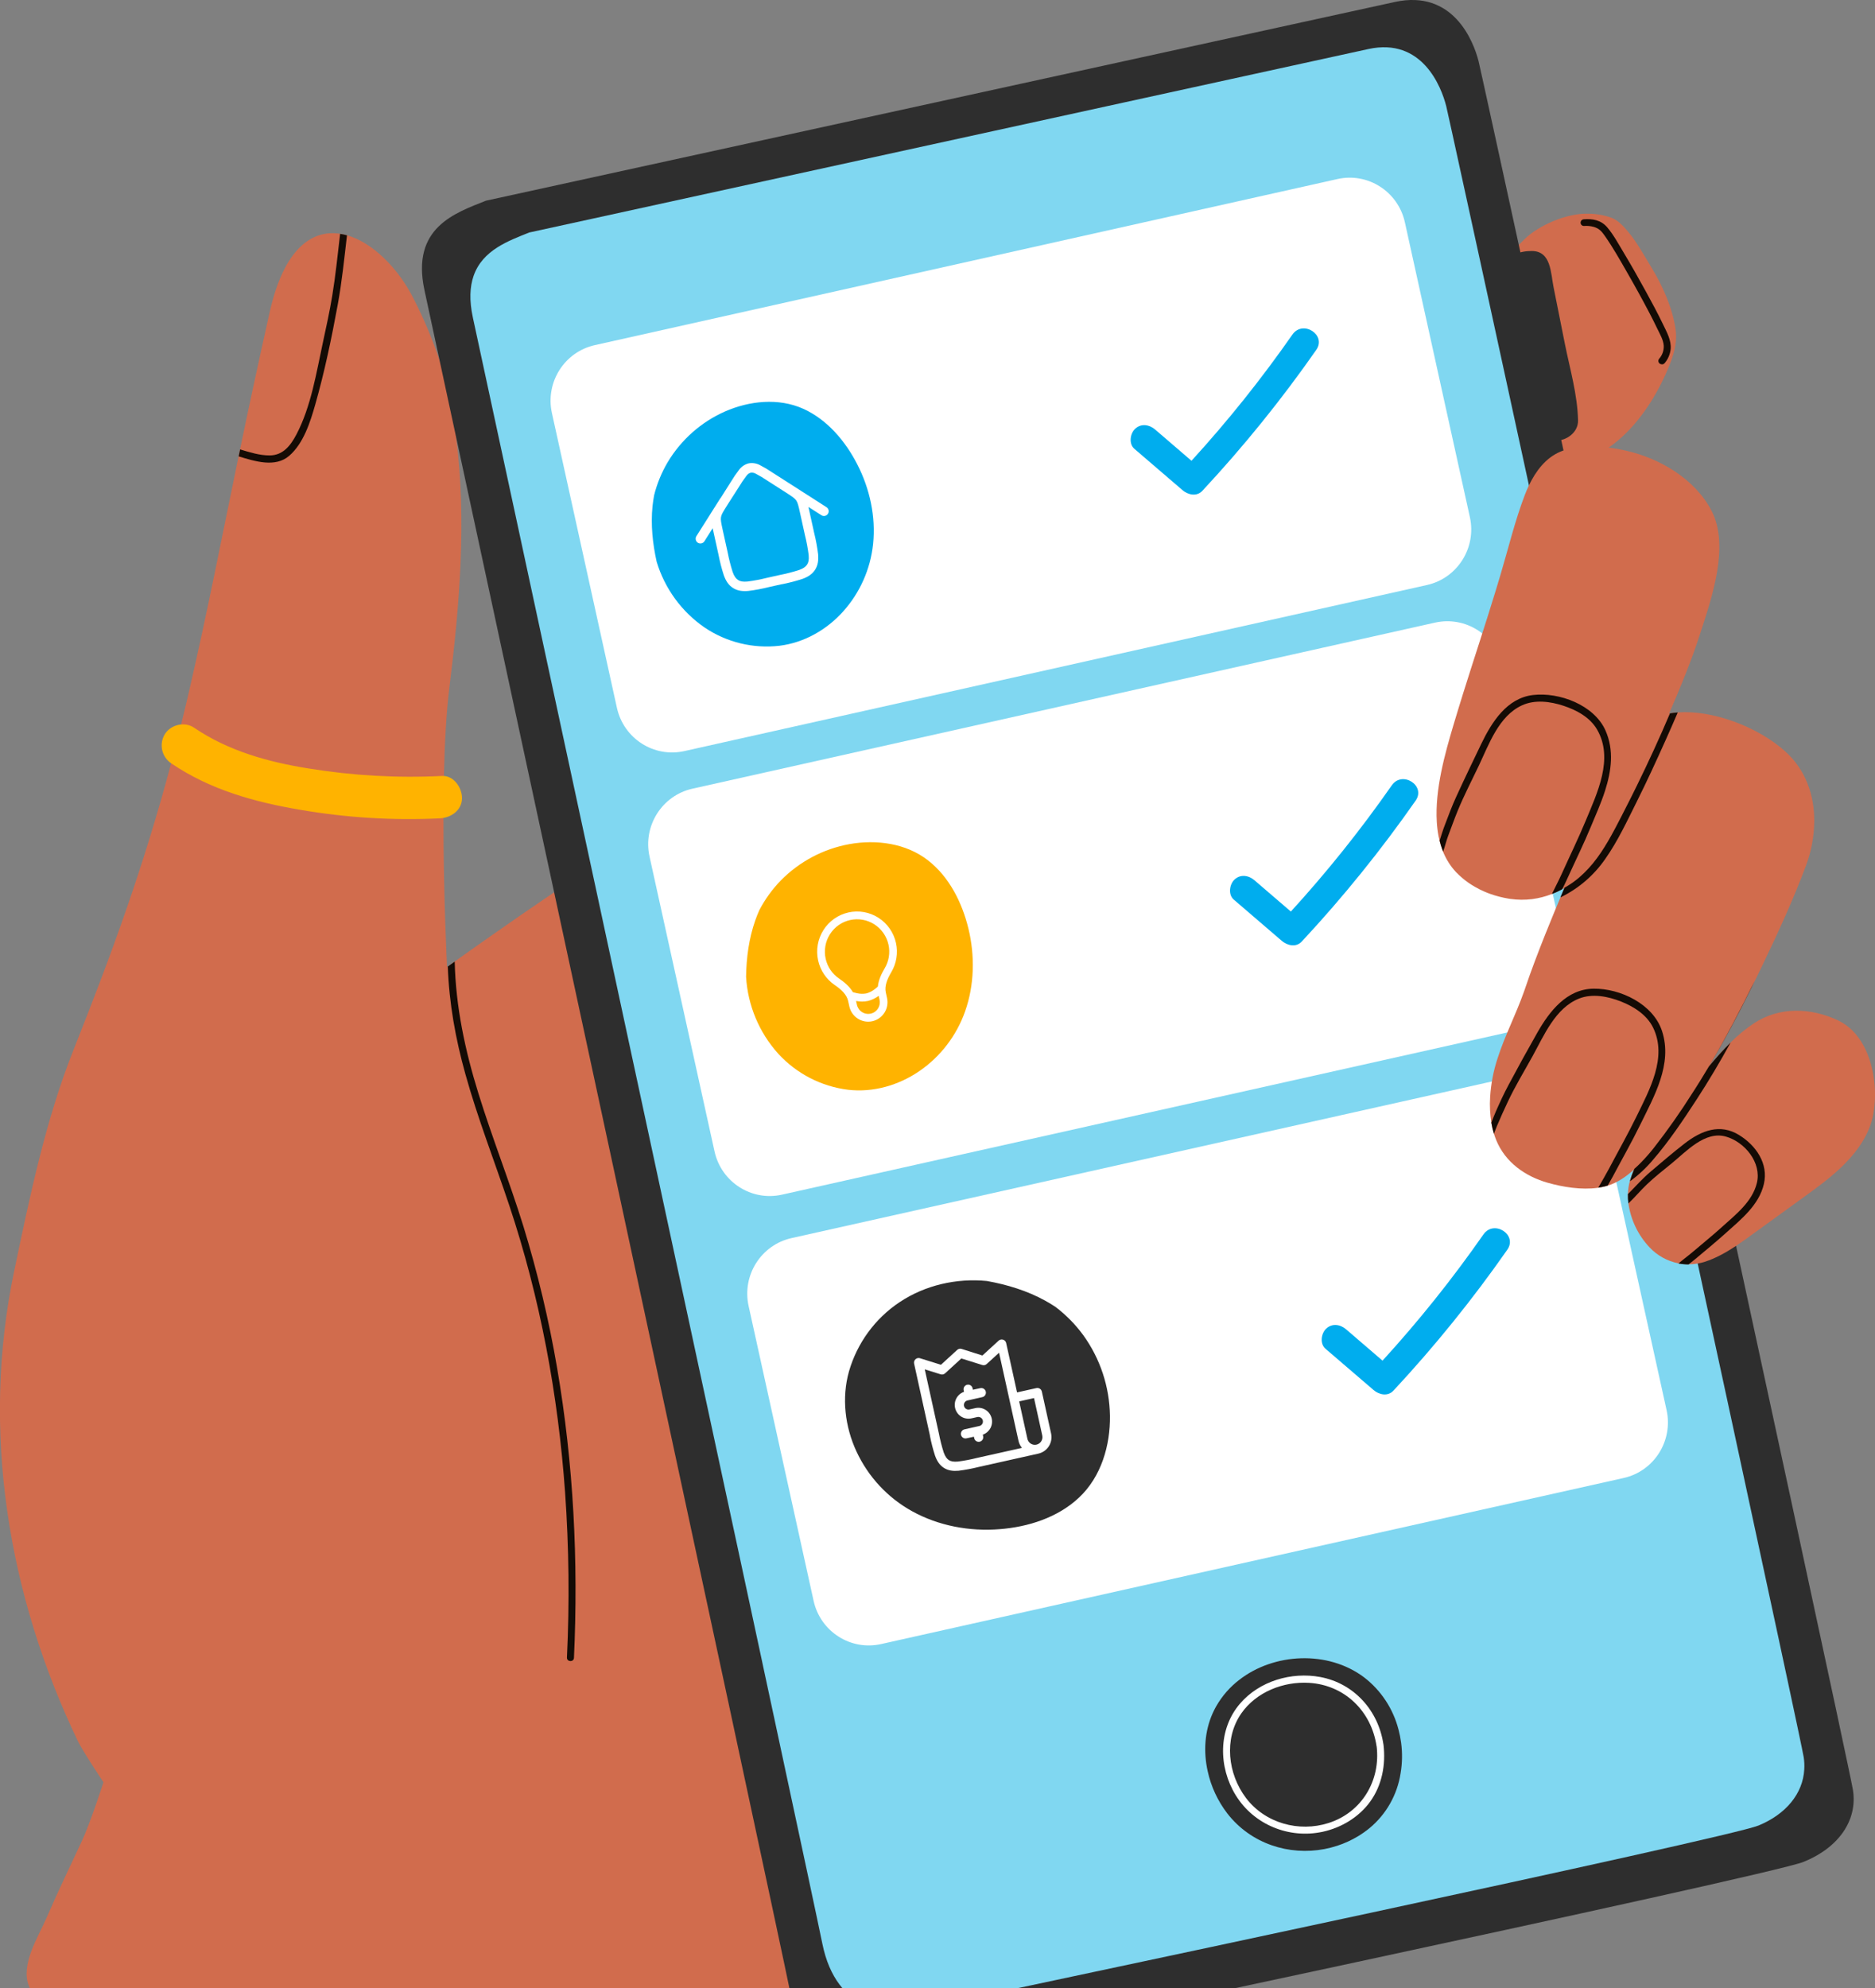
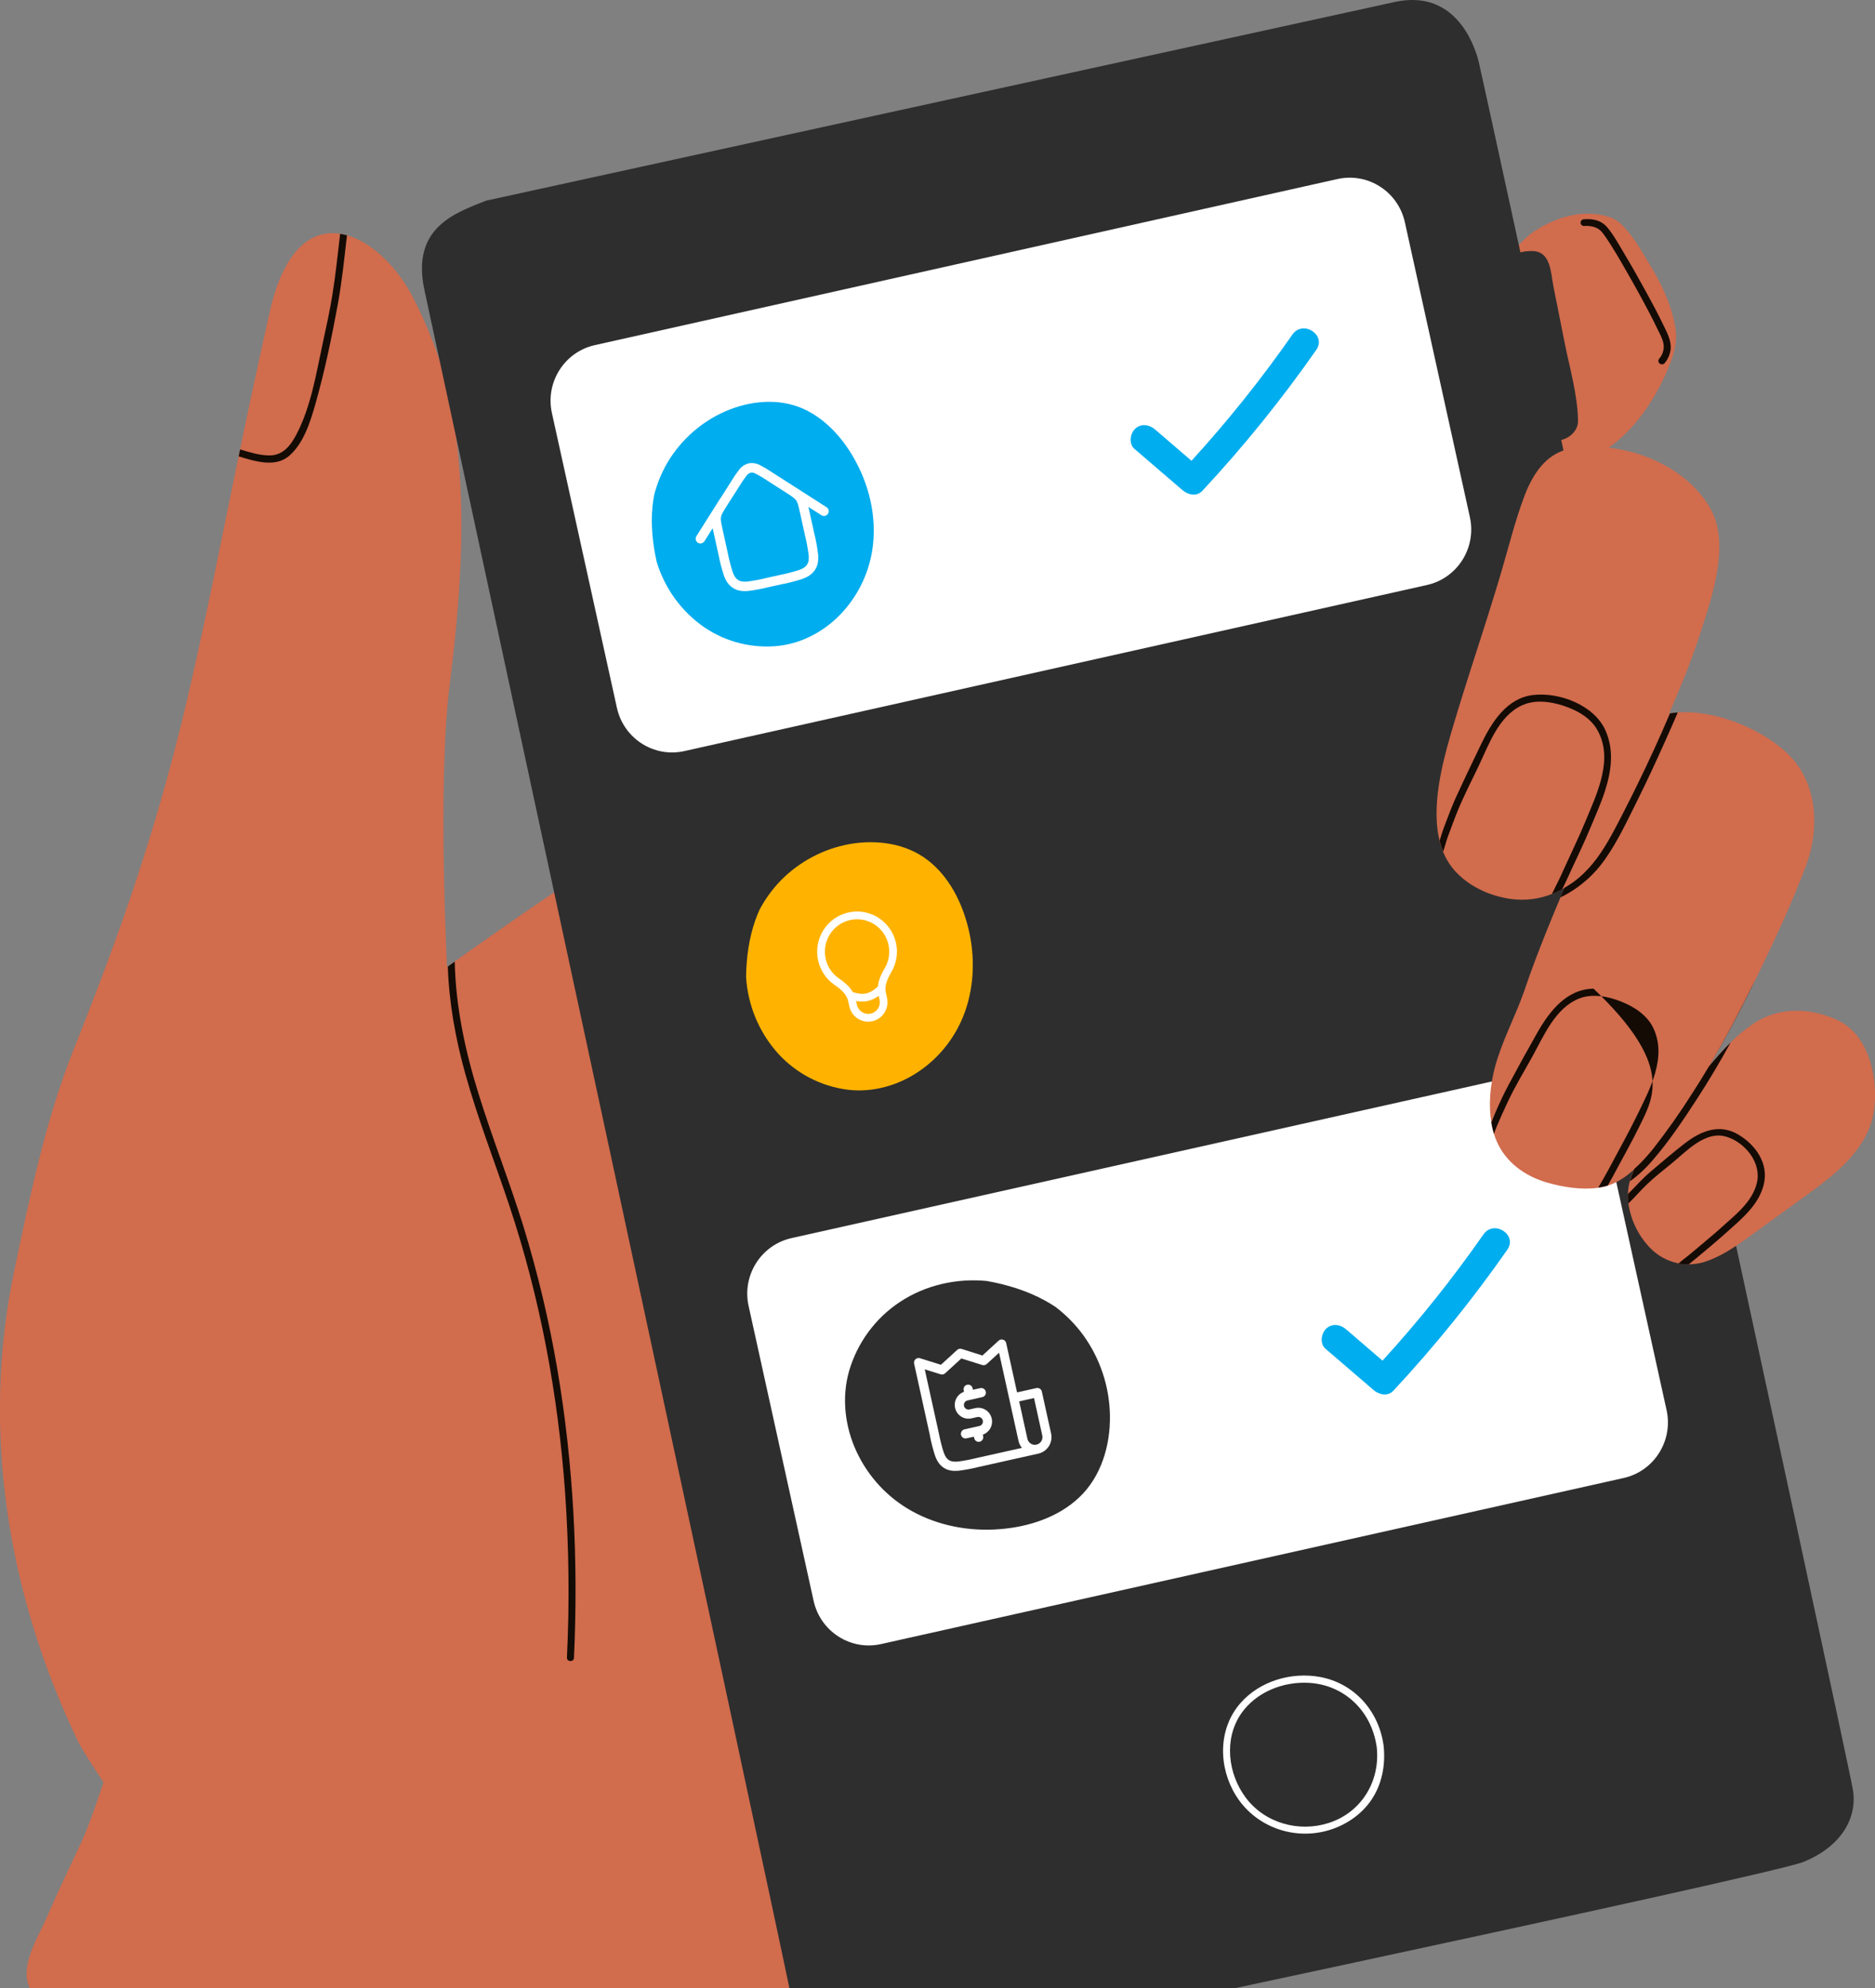
<svg xmlns="http://www.w3.org/2000/svg" width="150" height="159" viewBox="0 0 150 159" fill="none">
  <rect x="0" y="0" width="150" height="159" fill="#808080" stroke="none" />
  <g clip-path="url(#clip0_85_2561)">
    <path d="M134.076 26.596C134.067 26.49 134.055 26.384 134.038 26.276C133.785 24.612 133.013 22.866 132.141 21.437C131.526 20.439 130.976 19.387 130.213 18.491C129.855 18.07 129.454 17.633 128.948 17.428C128.328 17.204 127.675 17.089 127.016 17.091C125.335 17.046 123.065 18.028 121.939 19.154C121.414 19.68 120.992 20.059 120.745 20.626C119.665 23.105 121.746 25.871 122.271 29.649C122.465 31.05 122.288 32.619 123.51 33.372C123.773 33.533 123.982 37.211 124.327 37.212C128.828 37.242 131.99 33.089 133.533 29.266C133.885 28.381 134.148 27.542 134.076 26.596Z" fill="#D16C4D" />
    <path d="M126.448 17.784C126.453 17.72 126.481 17.661 126.526 17.616C126.57 17.572 126.629 17.544 126.692 17.539C127.396 17.487 128.072 17.589 128.578 18.182C129.084 18.776 129.493 19.537 129.903 20.22C130.515 21.238 131.103 22.279 131.674 23.323C132.144 24.18 132.612 25.042 133.035 25.926C133.332 26.547 133.714 27.199 133.652 27.916C133.61 28.333 133.443 28.726 133.171 29.043C133.138 29.084 133.094 29.113 133.045 29.129C132.996 29.144 132.943 29.144 132.893 29.13L132.858 29.12C132.816 29.107 132.777 29.084 132.746 29.053C132.715 29.021 132.692 28.983 132.68 28.941C132.667 28.898 132.665 28.854 132.674 28.81C132.683 28.767 132.703 28.727 132.731 28.693C132.985 28.408 133.117 28.034 133.099 27.651C133.068 27.174 132.789 26.717 132.587 26.294C132.385 25.871 132.187 25.478 131.977 25.075C131.39 23.95 130.775 22.84 130.142 21.74C129.591 20.779 129.041 19.804 128.406 18.894C128.153 18.534 127.963 18.284 127.51 18.149C127.255 18.078 126.989 18.052 126.725 18.073C126.687 18.075 126.649 18.069 126.614 18.055C126.578 18.041 126.546 18.02 126.52 17.992C126.494 17.965 126.474 17.932 126.461 17.896C126.449 17.86 126.444 17.822 126.448 17.784V17.784Z" fill="#140B05" />
    <path d="M126.243 33.625C126.199 31.554 125.59 29.503 125.186 27.481L124.283 22.96C124.055 21.82 124.089 20.081 122.549 20.076C121.574 20.076 120.735 20.36 120.612 21.305C120.406 22.903 121.281 25.203 121.579 26.78C121.972 28.85 122.402 30.915 122.807 32.978C122.834 33.105 122.856 33.233 122.875 33.36C122.875 33.223 122.875 33.258 122.875 33.466C122.894 34.351 123.524 35.238 124.477 35.241C125.341 35.241 126.263 34.575 126.243 33.625Z" fill="#2E2E2E" />
    <path d="M97.187 138.505C97.187 138.499 97.187 138.493 97.187 138.487C97.162 137.993 97.104 137.502 97.012 137.016C96.945 136.648 96.861 136.279 96.759 135.911C96.434 134.739 96.046 133.587 95.594 132.459C95.412 131.989 95.233 131.529 95.063 131.08C94.81 130.419 94.557 129.76 94.304 129.102C94.234 128.918 94.162 128.735 94.089 128.552C93.954 128.208 93.818 127.865 93.682 127.523C92.865 125.467 92.018 123.425 91.141 121.398C90.045 118.856 88.907 116.335 87.727 113.835C87.415 113.175 87.101 112.516 86.784 111.857C84.683 107.499 82.467 103.19 80.137 98.932C78.99 96.827 77.893 94.695 76.805 92.558C76.047 91.07 75.288 89.581 74.529 88.092C73.602 86.284 72.662 84.481 71.684 82.701C71.48 82.326 71.273 81.956 71.066 81.585C70.871 81.237 70.674 80.89 70.474 80.545C70.296 80.235 70.115 79.928 69.931 79.621C69.858 79.494 69.785 79.377 69.71 79.255C69.159 78.343 68.586 77.445 67.983 76.569C67.164 75.367 66.282 74.211 65.341 73.105C64.411 72.018 63.443 70.958 62.464 69.922C62.304 69.754 62.143 69.584 61.981 69.412C61.571 68.988 61.157 68.563 60.741 68.139C59.645 67.035 58.536 65.952 57.414 64.889C56.931 64.431 56.169 64.452 55.592 64.762C55.329 64.762 54.882 64.92 54.297 65.193C54.13 65.271 53.953 65.359 53.764 65.454C53.576 65.55 53.385 65.653 53.181 65.763C51.608 66.62 49.501 67.939 47.298 69.385C46.315 70.03 45.313 70.701 44.331 71.366C40.88 73.701 37.67 75.979 36.371 76.905L35.82 77.3L35.764 77.341C35.764 77.341 35.468 71.582 35.477 65.412C35.477 64.298 35.489 63.17 35.514 62.061C35.571 59.48 35.703 56.998 35.949 55.007C36.765 48.43 37.34 41.618 36.495 35.003C36.361 33.942 36.189 32.888 35.977 31.841C35.764 30.807 35.49 29.786 35.156 28.785C34.585 27.098 33.891 25.455 33.079 23.87C31.879 21.489 29.834 19.403 27.754 18.815C27.573 18.763 27.39 18.724 27.205 18.697C24.928 18.35 22.706 19.918 21.576 24.958C20.624 29.204 19.864 32.764 19.205 35.938C19.166 36.123 19.127 36.309 19.089 36.494C17.648 43.441 16.672 48.569 15.158 55.142C14.939 56.093 14.717 57.023 14.493 57.932C14.23 58.994 13.963 60.032 13.693 61.044C11.485 69.322 8.962 76.231 5.891 83.943C3.635 89.609 2.383 95.702 1.131 101.675C-1.549 114.46 0.656 127.634 6.224 139.241C6.625 140.072 8.278 142.545 8.278 142.545C8.278 142.545 7.228 145.79 6.565 147.213C5.612 149.264 4.626 151.299 3.73 153.375C3.056 154.933 1.62 157.125 2.317 158.851C3.123 160.847 5.776 161.343 7.614 161.768C9.928 162.305 12.087 163.068 14.361 163.749C17.307 164.631 20.372 164.944 23.341 165.731C26.008 166.439 28.62 167.612 31.2 168.667C33.965 169.799 36.771 170.761 39.717 171.286C42.626 171.805 45.59 171.983 48.545 171.997C50.132 172.006 51.72 171.976 53.308 171.92C54.776 171.869 56.217 171.694 57.677 171.567C59.138 171.44 60.686 171.729 62.23 171.814C63.277 171.853 64.325 171.838 65.37 171.768C66.77 171.699 68.377 171.744 69.657 171.081C71.346 170.206 71.739 168.24 72.407 166.571C72.804 165.579 73.246 164.873 73.807 164.334C74.552 163.616 75.505 163.201 76.842 162.821C79.847 161.968 82.439 160.352 84.728 158.308C85.46 157.655 86.162 156.958 86.835 156.229C87.291 155.734 87.735 155.225 88.167 154.7C90.709 151.638 92.858 148.173 94.847 144.993C95.498 143.95 96.152 142.828 96.602 141.657C96.998 140.646 97.235 139.591 97.187 138.505Z" fill="#D16C4D" />
    <path d="M45.917 132.594C45.9 132.958 45.339 132.931 45.356 132.567C45.566 128.169 45.517 123.762 45.208 119.369C44.648 111.573 43.218 103.817 40.739 96.401C39.569 92.898 38.218 89.454 37.227 85.893C36.442 83.084 35.924 80.211 35.825 77.304L36.377 76.909C36.455 80.499 37.206 84.017 38.274 87.453C39.379 91.019 40.761 94.493 41.866 98.059C43.012 101.786 43.916 105.584 44.572 109.429C45.881 117.068 46.276 124.854 45.917 132.594Z" fill="#140B05" />
    <path d="M27.759 18.823C27.54 20.675 27.356 22.541 27.017 24.376C26.526 27.05 25.964 29.742 25.22 32.357C24.817 33.771 24.283 35.459 23.141 36.452C22.026 37.421 20.389 36.893 19.094 36.502C19.132 36.317 19.171 36.131 19.21 35.945C19.975 36.174 20.762 36.426 21.564 36.425C22.64 36.425 23.244 35.641 23.714 34.748C24.892 32.507 25.313 29.782 25.845 27.328C26.111 26.11 26.376 24.889 26.579 23.659C26.849 22.019 27.014 20.356 27.211 18.704C27.396 18.731 27.579 18.771 27.759 18.823V18.823Z" fill="#140B05" />
-     <path d="M13.692 61.047C16.82 63.175 20.395 64.159 24.076 64.777C27.748 65.405 31.476 65.631 35.197 65.451C36.074 65.405 36.957 64.814 36.96 63.837C36.96 62.992 36.301 62.014 35.357 62.062C31.779 62.239 28.192 62.036 24.656 61.457C21.461 60.948 18.248 60.056 15.528 58.202C14.77 57.693 13.687 57.947 13.198 58.7C12.961 59.079 12.88 59.536 12.972 59.975C13.064 60.413 13.323 60.797 13.692 61.047V61.047Z" fill="#FFB300" />
    <path d="M38.874 16.052L111.583 0.159C116.245 -0.86 117.873 3.268 118.287 4.9C118.7 6.533 147.851 140.725 148.236 143.161C148.62 145.597 147.082 147.784 144.281 148.915C141.479 150.046 72.838 164.53 70.974 164.938C69.109 165.345 64.411 165.261 63.226 159.37C62.041 153.479 35.039 28.226 33.956 23.203C32.873 18.181 36.431 17.031 38.874 16.052Z" fill="#2E2E2E" />
-     <path d="M144.34 141.531C144.231 143.448 142.881 145.103 140.672 146.008C139.463 146.505 124.926 149.701 109.631 152.99C105.38 153.906 101.07 154.829 96.971 155.704C84.323 158.406 73.676 160.651 72.985 160.798C71.263 161.173 66.914 161.062 65.784 155.436C65.531 154.182 64.053 147.261 61.895 137.209C61.642 136.041 61.383 134.834 61.117 133.587C61.059 133.316 61.002 133.042 60.943 132.767L60.341 129.965C59.938 128.078 59.518 126.125 59.083 124.107C56.973 114.288 54.557 103.064 52.126 91.787L51.967 91.047L51.956 90.996C51.735 89.969 51.514 88.942 51.293 87.914C51.204 87.507 51.117 87.096 51.029 86.688C50.973 86.425 50.916 86.163 50.859 85.899C50.615 84.765 50.371 83.633 50.128 82.502C49.314 78.724 48.508 74.981 47.725 71.326C47.672 71.084 47.621 70.842 47.569 70.602C47.317 69.429 47.066 68.267 46.817 67.114C46.758 66.84 46.699 66.565 46.64 66.291C45.332 60.219 44.094 54.471 42.981 49.307C42.349 46.357 41.751 43.597 41.21 41.075C41.152 40.798 41.093 40.525 41.033 40.256C40.722 38.809 40.428 37.445 40.154 36.181C38.85 30.128 38.004 26.186 37.828 25.39C37.531 24.007 37.591 22.933 37.883 22.079C38.601 19.981 40.727 19.25 42.331 18.597L47.437 17.482L109.467 3.923C113.768 2.982 115.304 6.93 115.698 8.489C115.752 8.7 116.315 11.265 117.248 15.541C117.601 17.153 118.007 19.007 118.456 21.072C119.028 23.699 119.674 26.666 120.377 29.898C122.575 39.998 125.337 52.711 128.197 65.894C128.566 67.597 128.937 69.307 129.31 71.023C129.455 71.695 129.6 72.368 129.746 73.042C129.832 73.433 129.918 73.823 129.999 74.214C130.24 75.322 130.48 76.429 130.719 77.535C130.944 78.57 131.168 79.604 131.39 80.635C131.686 81.993 131.982 83.35 132.276 84.704L132.866 87.43C134.746 96.098 136.554 104.46 138.159 111.88C139.804 119.505 141.237 126.142 142.301 131.109C142.566 132.339 142.807 133.467 143.024 134.483C143.336 135.945 143.598 137.172 143.801 138.133C144.097 139.534 144.271 140.374 144.297 140.544C144.347 140.87 144.362 141.201 144.34 141.531V141.531Z" fill="#80D7F1" />
    <path d="M106.996 14.32L47.587 27.603C45.149 28.148 43.612 30.579 44.153 33.034L49.354 56.615C49.895 59.07 52.31 60.617 54.748 60.072L114.157 46.789C116.594 46.245 118.132 43.813 117.59 41.358L112.39 17.777C111.848 15.322 109.433 13.775 106.996 14.32Z" fill="white" />
-     <path d="M114.805 49.796L55.396 63.079C52.959 63.624 51.421 66.056 51.963 68.51L57.163 92.092C57.705 94.546 60.12 96.094 62.557 95.549L121.966 82.266C124.404 81.721 125.941 79.29 125.4 76.835L120.199 53.254C119.658 50.799 117.243 49.251 114.805 49.796Z" fill="white" />
    <path d="M122.731 85.741L63.322 99.023C60.885 99.569 59.347 102 59.889 104.455L65.089 128.036C65.631 130.491 68.046 132.038 70.483 131.493L129.892 118.21C132.33 117.665 133.867 115.234 133.326 112.779L128.125 89.198C127.584 86.743 125.169 85.195 122.731 85.741Z" fill="white" />
    <path d="M149.946 86.541C149.727 84.504 148.835 82.448 147.028 81.603C144.87 80.594 142.374 80.495 140.325 81.835C139.647 82.288 139.015 82.807 138.439 83.386C137.829 83.987 137.255 84.639 136.702 85.296C136.698 85.3 136.695 85.305 136.692 85.31C136.692 85.31 136.692 85.31 136.692 85.31C136.45 85.598 136.212 85.891 135.974 86.177C135.689 86.527 135.406 86.874 135.125 87.209C134.501 87.953 133.891 88.711 133.307 89.488C133.004 89.886 132.709 90.29 132.421 90.699C131.812 91.57 131.178 92.488 130.74 93.478C130.74 93.489 130.73 93.499 130.727 93.511C130.589 93.824 130.474 94.147 130.383 94.477C130.293 94.81 130.243 95.152 130.235 95.496C130.229 95.746 130.241 95.996 130.271 96.245C130.459 97.561 131.046 98.786 131.953 99.752C132.575 100.418 133.388 100.87 134.279 101.043C134.545 101.095 134.814 101.121 135.085 101.121C135.327 101.121 135.569 101.1 135.807 101.057C135.991 101.027 136.172 100.985 136.35 100.93C137.256 100.644 138.092 100.166 138.887 99.644C139.327 99.351 139.754 99.041 140.174 98.736L144.34 95.718C145.47 94.899 146.604 94.074 147.584 93.078C148.652 91.993 149.581 90.658 149.861 89.13C150.012 88.276 150.041 87.404 149.946 86.541Z" fill="#D16C4D" />
    <path d="M145.14 65.675C145.15 63.612 144.471 61.593 142.838 60.115C140.619 58.105 136.971 56.772 134.221 56.978C134.012 56.993 133.804 57.019 133.598 57.055C133.578 57.057 133.558 57.061 133.539 57.066C132.597 57.238 131.8 57.627 131.263 58.272C130.887 58.729 130.542 59.211 130.231 59.715C129.543 60.848 128.933 62.028 128.405 63.245C128.225 63.645 128.05 64.047 127.881 64.448C127.628 65.043 127.388 65.636 127.155 66.213C126.896 66.85 126.649 67.474 126.41 68.059L126.402 68.076C126.254 68.438 126.11 68.786 125.969 69.115C125.716 69.719 125.441 70.348 125.167 70.995L125.155 71.022L124.838 71.771C124.714 72.065 124.59 72.362 124.465 72.662L124.3 73.058C124.231 73.225 124.161 73.394 124.093 73.567C123.944 73.932 123.795 74.296 123.648 74.661C123.055 76.146 122.493 77.621 122.034 78.981C121.999 79.085 121.962 79.188 121.926 79.293C121.252 81.195 120.378 82.851 119.804 84.651C119.475 85.649 119.276 86.685 119.211 87.734C119.167 88.424 119.201 89.117 119.311 89.8C119.36 90.102 119.431 90.399 119.521 90.691C119.572 90.857 119.628 91.019 119.694 91.178C120.419 92.961 122.024 94.091 123.82 94.598C125.04 94.942 126.502 95.181 127.815 95.003L127.866 94.996C128.073 94.965 128.278 94.922 128.48 94.868L128.621 94.827C129.392 94.589 130.101 94.105 130.734 93.528C130.921 93.36 131.101 93.182 131.272 92.999C131.287 92.985 131.301 92.97 131.315 92.954C131.65 92.6 131.956 92.231 132.235 91.877C132.657 91.339 133.069 90.792 133.471 90.238C134.131 89.332 134.764 88.408 135.368 87.464L135.603 87.099C135.745 86.876 135.887 86.653 136.026 86.428C136.257 86.059 136.484 85.686 136.708 85.31C137.936 83.254 139.065 81.135 140.122 78.985L140.375 78.475L140.549 78.12L140.995 77.198C142.248 74.595 143.474 71.925 144.474 69.245C144.904 68.104 145.129 66.895 145.14 65.675V65.675Z" fill="#D16C4D" />
    <path d="M136.93 40.863C135.619 38.316 132.757 36.634 130.047 36.038C128.468 35.691 126.649 35.469 125.085 36.027C125.009 36.053 124.933 36.083 124.857 36.113C123.662 36.606 122.862 37.675 122.311 38.827C122.184 39.082 122.078 39.346 121.978 39.606C121.195 41.659 120.667 43.857 120.041 45.963C119.907 46.41 119.775 46.847 119.645 47.276C118.768 50.145 117.934 52.632 117.07 55.394C116.924 55.854 116.78 56.324 116.634 56.804L116.577 56.994C116.502 57.236 116.429 57.481 116.355 57.728C116.32 57.844 116.286 57.96 116.25 58.078C115.629 60.176 114.779 63.124 114.944 65.749C114.966 66.127 115.013 66.504 115.084 66.876C115.107 66.994 115.133 67.111 115.163 67.228C115.161 67.233 115.161 67.237 115.163 67.241C115.163 67.267 115.175 67.292 115.182 67.317C115.204 67.408 115.231 67.497 115.257 67.588C115.312 67.768 115.374 67.945 115.443 68.117C115.572 68.433 115.729 68.737 115.914 69.024C116.081 69.284 116.272 69.528 116.484 69.752C116.484 69.752 116.496 69.765 116.502 69.771C116.803 70.083 117.134 70.365 117.49 70.612C117.652 70.724 117.82 70.83 117.996 70.929C118.241 71.071 118.494 71.199 118.754 71.311C118.902 71.376 119.053 71.438 119.203 71.489C119.682 71.66 120.175 71.788 120.676 71.871L120.83 71.894C121.405 71.977 121.989 71.983 122.566 71.911C123.106 71.842 123.635 71.706 124.141 71.506C124.424 71.396 124.699 71.269 124.966 71.124C125.028 71.091 125.092 71.056 125.147 71.022C125.497 70.818 125.832 70.587 126.147 70.33C126.192 70.295 126.237 70.258 126.281 70.221L126.425 70.094C126.52 70.012 126.614 69.927 126.703 69.839C127.244 69.323 127.725 68.746 128.136 68.12C128.275 67.912 128.407 67.7 128.532 67.483C128.752 67.11 128.96 66.728 129.158 66.337C129.184 66.29 129.209 66.243 129.233 66.196C129.497 65.686 129.756 65.162 130.026 64.651C130.128 64.455 130.23 64.257 130.332 64.059C130.429 63.868 130.524 63.677 130.62 63.484L130.636 63.454C130.729 63.264 130.824 63.072 130.918 62.882C130.921 62.877 130.924 62.871 130.926 62.866C131.412 61.866 131.874 60.855 132.318 59.835C132.719 58.917 133.128 57.991 133.534 57.056C134.446 54.949 135.334 52.799 136.033 50.615C136.936 47.822 138.383 43.683 136.93 40.863Z" fill="#D16C4D" />
    <path d="M133.598 57.055C132.764 59.02 131.87 60.962 130.93 62.876C130.928 62.882 130.925 62.887 130.921 62.892C130.828 63.085 130.733 63.274 130.639 63.464L130.624 63.495C130.528 63.687 130.433 63.877 130.336 64.069C130.121 64.498 129.903 64.925 129.683 65.351C129.535 65.636 129.388 65.922 129.237 66.206C129.213 66.253 129.187 66.3 129.162 66.347C128.485 67.614 127.743 68.844 126.707 69.841C126.617 69.928 126.524 70.013 126.429 70.096L126.285 70.223C126.241 70.26 126.196 70.297 126.151 70.333C125.84 70.582 125.509 70.804 125.162 70.998C125.154 71.01 125.15 71.019 125.145 71.027C125.045 71.273 124.939 71.522 124.833 71.773C126.276 71.077 127.514 70.014 128.426 68.69C129.425 67.27 130.171 65.658 130.947 64.106C131.759 62.482 132.516 60.831 133.26 59.173C133.586 58.445 133.907 57.715 134.221 56.982C134.012 56.996 133.804 57.02 133.598 57.055V57.055Z" fill="#140B05" />
    <path d="M140.368 78.461C139.223 80.788 138.022 83.085 136.7 85.314C136.481 85.683 136.257 86.05 136.032 86.414C135.893 86.639 135.751 86.862 135.61 87.085L135.374 87.45C134.429 88.949 133.408 90.399 132.318 91.794C132.004 92.193 131.67 92.576 131.317 92.94C131.304 92.956 131.289 92.971 131.274 92.985C131.106 93.157 130.933 93.323 130.752 93.48C130.747 93.492 130.741 93.504 130.734 93.516C130.598 93.829 130.484 94.152 130.393 94.481C131.072 93.991 131.688 93.418 132.228 92.776C133.531 91.272 134.652 89.592 135.737 87.925C136.702 86.444 137.599 84.927 138.45 83.382C137.841 83.983 137.267 84.635 136.714 85.292C137.942 83.237 139.071 81.118 140.129 78.967L140.368 78.461Z" fill="#140B05" />
    <path d="M128.404 63.245C128.076 64.264 127.63 65.249 127.24 66.187C126.979 66.817 126.697 67.44 126.41 68.059L126.402 68.076C126.037 68.867 125.661 69.654 125.303 70.448C125.205 70.664 125.098 70.879 124.991 71.092L124.976 71.124C124.709 71.268 124.433 71.396 124.15 71.506L124.175 71.456C124.428 70.931 124.703 70.414 124.943 69.88C125.582 68.46 126.267 67.064 126.864 65.625C127.776 63.419 129.113 60.682 127.771 58.356C127.199 57.366 126.127 56.792 125.074 56.446C124.022 56.1 122.786 55.937 121.753 56.416C119.908 57.267 119.126 59.502 118.316 61.215C117.744 62.422 117.123 63.609 116.616 64.844C116.345 65.508 116.104 66.185 115.851 66.855C115.694 67.268 115.598 67.696 115.451 68.112C115.381 67.94 115.324 67.763 115.265 67.584C115.238 67.492 115.212 67.403 115.189 67.312C115.183 67.287 115.175 67.261 115.17 67.237C115.297 66.827 115.423 66.415 115.575 66.019C115.868 65.238 116.158 64.465 116.506 63.707C117.153 62.295 117.827 60.892 118.502 59.492C119.343 57.749 120.552 55.831 122.645 55.587C124.738 55.342 127.525 56.381 128.436 58.417C129.142 60.012 128.91 61.657 128.404 63.245Z" fill="#140B05" />
-     <path d="M131.202 89.987C130.517 91.388 129.741 92.743 129.012 94.121C128.896 94.336 128.776 94.546 128.652 94.757C128.641 94.779 128.628 94.798 128.616 94.82L128.475 94.861C128.273 94.915 128.068 94.957 127.861 94.988L127.868 94.975C128.159 94.466 128.463 93.956 128.737 93.438C129.461 92.063 130.228 90.714 130.91 89.316C131.946 87.188 133.417 84.564 132.242 82.177C131.736 81.158 130.703 80.504 129.676 80.099C128.649 79.694 127.399 79.441 126.329 79.863C124.432 80.612 123.518 82.818 122.597 84.487C121.932 85.693 121.206 86.877 120.623 88.124C120.323 88.761 120.022 89.417 119.75 90.07C119.665 90.272 119.592 90.479 119.516 90.684C119.426 90.392 119.355 90.094 119.306 89.792C119.425 89.485 119.544 89.18 119.673 88.886C119.99 88.163 120.318 87.454 120.691 86.759C121.437 85.358 122.202 83.97 122.984 82.595C123.961 80.876 125.335 79.102 127.484 79.075C129.633 79.048 132.254 80.306 132.961 82.46C133.83 85.105 132.325 87.687 131.202 89.987Z" fill="#140B05" />
+     <path d="M131.202 89.987C130.517 91.388 129.741 92.743 129.012 94.121C128.896 94.336 128.776 94.546 128.652 94.757C128.641 94.779 128.628 94.798 128.616 94.82L128.475 94.861C128.273 94.915 128.068 94.957 127.861 94.988L127.868 94.975C128.159 94.466 128.463 93.956 128.737 93.438C129.461 92.063 130.228 90.714 130.91 89.316C131.946 87.188 133.417 84.564 132.242 82.177C131.736 81.158 130.703 80.504 129.676 80.099C128.649 79.694 127.399 79.441 126.329 79.863C124.432 80.612 123.518 82.818 122.597 84.487C121.932 85.693 121.206 86.877 120.623 88.124C120.323 88.761 120.022 89.417 119.75 90.07C119.665 90.272 119.592 90.479 119.516 90.684C119.426 90.392 119.355 90.094 119.306 89.792C119.425 89.485 119.544 89.18 119.673 88.886C119.99 88.163 120.318 87.454 120.691 86.759C121.437 85.358 122.202 83.97 122.984 82.595C123.961 80.876 125.335 79.102 127.484 79.075C133.83 85.105 132.325 87.687 131.202 89.987Z" fill="#140B05" />
    <path d="M141.11 94.699C140.716 96.395 139.272 97.532 138.046 98.636C137.265 99.339 136.45 100.005 135.643 100.683C135.459 100.836 135.272 100.982 135.084 101.13C134.813 101.13 134.543 101.104 134.278 101.052C134.679 100.711 135.105 100.4 135.505 100.057C136.248 99.421 137.016 98.807 137.742 98.147C138.842 97.151 140.181 96.131 140.551 94.611C140.944 92.994 139.585 91.333 138.062 90.901C136.398 90.433 134.9 92.096 133.743 93.041C133.066 93.595 132.372 94.132 131.741 94.738C131.235 95.224 130.776 95.769 130.27 96.254C130.24 96.005 130.227 95.755 130.233 95.505C130.834 94.903 131.399 94.258 132.051 93.706C132.947 92.942 133.854 92.168 134.785 91.445C136.107 90.427 137.6 89.833 139.133 90.784C140.478 91.613 141.491 93.062 141.11 94.699Z" fill="#140B05" />
    <path d="M112.089 139.376C112.042 139.024 111.972 138.675 111.881 138.332C111.453 136.669 110.484 135.198 109.128 134.155C106.246 131.981 101.919 132.187 99.128 134.364C98.394 134.929 97.777 135.635 97.313 136.439C97.236 136.567 97.165 136.709 97.097 136.848C97.069 136.905 97.041 136.963 97.016 137.02C96.365 138.468 96.269 140.107 96.614 141.659C96.882 142.885 97.416 144.035 98.177 145.029C98.416 145.338 98.677 145.628 98.96 145.897C101.126 147.956 104.259 148.519 106.988 147.621C107.563 147.433 108.114 147.181 108.633 146.869C108.96 146.672 109.272 146.452 109.567 146.21C110.899 145.106 111.781 143.547 112.047 141.831C112.185 141.02 112.199 140.192 112.089 139.376Z" fill="#2E2E2E" />
    <path d="M110.675 139.524C110.274 136.802 108.319 134.63 105.616 134.127C103.316 133.699 100.755 134.448 99.204 136.253C97.433 138.309 97.471 141.34 98.863 143.591C100.316 145.943 103.115 147.079 105.793 146.51C107.296 146.19 108.71 145.344 109.617 144.09C110.567 142.772 110.871 141.123 110.678 139.529C110.634 139.168 110.086 139.293 110.13 139.656C110.463 142.409 108.944 144.951 106.293 145.802C103.919 146.566 101.214 145.823 99.683 143.807C98.225 141.887 97.89 139.072 99.304 137.037C100.507 135.316 102.676 134.472 104.722 134.594C107.555 134.762 109.709 136.844 110.124 139.656C110.181 140.002 110.728 139.876 110.675 139.524Z" fill="white" />
    <path d="M64.26 32.694C62.268 31.803 59.943 32.057 57.986 32.916C56.09 33.757 54.497 35.166 53.424 36.951C52.932 37.78 52.563 38.676 52.329 39.613C52.276 39.898 52.234 40.187 52.202 40.479C52.052 41.974 52.209 43.472 52.535 44.936C53.183 47.079 54.539 48.935 56.379 50.196C58.141 51.379 60.262 51.892 62.366 51.647C64.331 51.402 66.139 50.373 67.459 48.896C68.801 47.399 69.637 45.512 69.847 43.507C70.073 41.324 69.584 39.086 68.582 37.14C67.636 35.287 66.179 33.56 64.26 32.694Z" fill="#00ADEE" />
    <path fill-rule="evenodd" clip-rule="evenodd" d="M59.114 38.944C59.295 38.638 59.495 38.343 59.711 38.062C59.793 37.939 59.914 37.849 60.054 37.807C60.199 37.787 60.347 37.817 60.472 37.894C60.787 38.057 61.091 38.239 61.384 38.439L62.696 39.279L62.843 39.373C63.392 39.725 63.574 39.849 63.694 40.021C63.814 40.193 63.868 40.404 64.009 41.049L64.394 42.797C64.526 43.324 64.626 43.858 64.694 44.397C64.726 44.773 64.679 44.987 64.568 45.155C64.457 45.323 64.29 45.455 63.935 45.586C63.422 45.751 62.899 45.886 62.37 45.99L61.381 46.21C60.858 46.343 60.328 46.443 59.793 46.512C59.414 46.544 59.208 46.497 59.041 46.385C58.874 46.273 58.741 46.105 58.612 45.748C58.448 45.231 58.314 44.705 58.211 44.172L57.825 42.423C57.685 41.786 57.643 41.565 57.68 41.357C57.717 41.15 57.828 40.961 58.175 40.411L58.268 40.263L59.114 38.944ZM57.638 39.853L58.473 38.533L58.487 38.511C58.682 38.184 58.897 37.869 59.131 37.569C59.319 37.317 59.587 37.138 59.889 37.059C60.197 37.002 60.515 37.05 60.791 37.198C61.129 37.371 61.456 37.565 61.77 37.778L61.792 37.793L63.103 38.632L63.25 38.725L63.309 38.763L63.425 38.837L66.121 40.565C66.206 40.62 66.266 40.706 66.287 40.804C66.309 40.903 66.291 41.007 66.237 41.092C66.183 41.178 66.098 41.238 66 41.26C65.901 41.282 65.799 41.264 65.714 41.21L64.674 40.544C64.693 40.628 64.713 40.717 64.734 40.81L64.749 40.88L65.134 42.628L65.141 42.656C65.277 43.207 65.38 43.765 65.449 44.328C65.489 44.791 65.443 45.195 65.212 45.561C64.98 45.926 64.635 46.14 64.2 46.3C63.663 46.475 63.117 46.617 62.563 46.726H62.537L61.548 46.946L61.521 46.953C60.974 47.09 60.419 47.194 59.859 47.264C59.401 47.303 58.999 47.257 58.635 47.024C58.271 46.791 58.061 46.443 57.903 46.005C57.728 45.465 57.586 44.915 57.479 44.358L57.473 44.331L57.087 42.582L57.072 42.511C57.051 42.418 57.031 42.33 57.013 42.246L56.352 43.292C56.298 43.377 56.212 43.437 56.114 43.459C56.016 43.481 55.913 43.463 55.828 43.409C55.744 43.354 55.684 43.268 55.662 43.169C55.64 43.071 55.658 42.967 55.712 42.882L57.428 40.167L57.502 40.051L57.54 39.99L57.632 39.842L57.638 39.853Z" fill="white" />
    <path d="M74.238 68.809C72.475 67.437 70.105 67.13 67.957 67.512C65.875 67.889 63.958 68.903 62.468 70.416C61.783 71.119 61.203 71.92 60.748 72.792C60.627 73.063 60.517 73.34 60.418 73.622C59.912 75.069 59.71 76.594 59.686 78.123C59.821 80.409 60.729 82.579 62.258 84.275C63.724 85.873 65.705 86.895 67.849 87.16C69.858 87.393 71.896 86.803 73.559 85.66C75.247 84.498 76.525 82.826 77.209 80.886C77.954 78.775 78.001 76.435 77.473 74.264C76.971 72.196 75.942 70.132 74.238 68.809Z" fill="#FFB300" />
    <path fill-rule="evenodd" clip-rule="evenodd" d="M66.052 76.677C65.979 76.345 65.971 76.001 66.03 75.666C66.088 75.331 66.212 75.01 66.394 74.723C66.575 74.436 66.811 74.188 67.088 73.992C67.365 73.797 67.678 73.659 68.008 73.585C68.674 73.436 69.372 73.56 69.948 73.929C70.524 74.298 70.931 74.882 71.079 75.553C71.222 76.201 71.112 76.879 70.772 77.448C70.526 77.863 70.282 78.365 70.23 78.901L70.188 78.94C70.136 78.987 70.062 79.052 69.969 79.121C69.772 79.276 69.544 79.39 69.302 79.455C69.055 79.499 68.801 79.493 68.557 79.437C68.444 79.414 68.349 79.387 68.282 79.367L68.228 79.349C67.956 78.884 67.523 78.534 67.126 78.264C66.579 77.893 66.195 77.325 66.052 76.677V76.677ZM68.486 80.057C68.799 80.12 69.122 80.12 69.436 80.057C69.746 79.979 70.038 79.839 70.294 79.647L70.363 79.956C70.389 80.076 70.392 80.2 70.371 80.32C70.35 80.441 70.306 80.556 70.24 80.659C70.175 80.763 70.09 80.852 69.99 80.923C69.891 80.993 69.778 81.043 69.66 81.069C69.419 81.123 69.168 81.078 68.96 80.945C68.753 80.812 68.606 80.602 68.553 80.36L68.486 80.057ZM67.874 72.978C67.047 73.163 66.328 73.67 65.873 74.389C65.418 75.109 65.266 75.98 65.449 76.812C65.625 77.615 66.1 78.32 66.776 78.781C67.307 79.14 67.736 79.545 67.85 80.054L67.947 80.495C67.991 80.694 68.073 80.883 68.189 81.05C68.306 81.218 68.454 81.361 68.624 81.47C68.796 81.58 68.986 81.655 69.186 81.69C69.386 81.726 69.591 81.721 69.789 81.677C70.189 81.587 70.537 81.341 70.757 80.994C70.977 80.646 71.051 80.224 70.962 79.821L70.865 79.381C70.752 78.871 70.97 78.315 71.299 77.763C71.72 77.058 71.856 76.216 71.678 75.413C71.493 74.582 70.988 73.859 70.274 73.402C69.56 72.945 68.696 72.793 67.87 72.978H67.874Z" fill="white" />
    <path d="M86.325 119.773C88.096 118.11 88.829 115.607 88.796 113.225C88.76 110.913 88.017 108.668 86.668 106.796C86.039 105.934 85.288 105.17 84.439 104.527C84.172 104.349 83.897 104.182 83.614 104.027C82.163 103.228 80.578 102.746 78.953 102.454C76.527 102.216 74.02 102.78 71.966 104.148C70.009 105.451 68.575 107.412 67.919 109.681C67.322 111.807 67.594 114.111 68.523 116.1C69.465 118.123 71.021 119.792 72.966 120.867C75.083 122.038 77.563 122.495 79.961 122.304C82.241 122.13 84.621 121.38 86.325 119.773Z" fill="#2E2E2E" />
    <path fill-rule="evenodd" clip-rule="evenodd" d="M73.594 108.63C73.533 108.611 73.468 108.609 73.406 108.623C73.343 108.638 73.286 108.668 73.239 108.712C73.192 108.755 73.156 108.81 73.137 108.872C73.118 108.933 73.115 108.999 73.129 109.062L74.394 114.809V114.836C74.498 115.372 74.634 115.901 74.802 116.421C74.954 116.84 75.157 117.175 75.508 117.399C75.858 117.623 76.245 117.668 76.686 117.63C77.225 117.562 77.76 117.462 78.286 117.33L78.312 117.324L83.068 116.261C83.24 116.222 83.403 116.15 83.547 116.049C83.691 115.947 83.814 115.818 83.909 115.668C84.003 115.519 84.068 115.352 84.098 115.177C84.129 115.003 84.125 114.824 84.087 114.651L83.348 111.298C83.327 111.203 83.269 111.12 83.187 111.068C83.105 111.015 83.006 110.998 82.912 111.019L81.365 111.364L80.493 107.417C80.48 107.354 80.45 107.296 80.407 107.248C80.364 107.201 80.309 107.166 80.248 107.147C80.187 107.127 80.122 107.124 80.059 107.137C79.997 107.151 79.939 107.181 79.891 107.224L78.593 108.414L76.929 107.886C76.869 107.867 76.804 107.864 76.742 107.878C76.68 107.892 76.622 107.922 76.575 107.965L75.276 109.154L73.594 108.63ZM80.74 111.884L79.925 108.191L78.938 109.094C78.891 109.137 78.833 109.167 78.771 109.181C78.709 109.195 78.644 109.193 78.584 109.174L76.908 108.649L75.608 109.839C75.561 109.882 75.503 109.912 75.441 109.925C75.379 109.939 75.314 109.937 75.254 109.918L73.98 109.52L75.111 114.648C75.21 115.162 75.338 115.668 75.496 116.166C75.623 116.508 75.749 116.676 75.909 116.778C76.068 116.879 76.274 116.925 76.633 116.895C77.148 116.828 77.659 116.732 78.162 116.604L81.754 115.802C81.619 115.638 81.525 115.444 81.479 115.235L80.74 111.884ZM82.919 115.542C83.077 115.507 83.214 115.41 83.301 115.273C83.388 115.135 83.417 114.969 83.382 114.81L82.722 111.818L81.533 112.084L82.193 115.076C82.21 115.155 82.243 115.229 82.289 115.295C82.335 115.361 82.393 115.418 82.46 115.461C82.528 115.504 82.603 115.534 82.682 115.548C82.76 115.562 82.841 115.56 82.919 115.542V115.542ZM77.832 111.152L77.807 111.032C77.786 110.937 77.728 110.854 77.646 110.801C77.564 110.749 77.466 110.731 77.371 110.752C77.276 110.773 77.194 110.831 77.141 110.914C77.089 110.996 77.072 111.096 77.093 111.191L77.12 111.318C76.865 111.406 76.651 111.586 76.52 111.823C76.388 112.06 76.347 112.337 76.406 112.602C76.469 112.888 76.642 113.137 76.887 113.294C77.132 113.451 77.43 113.504 77.713 113.441L78.189 113.334C78.284 113.313 78.383 113.331 78.465 113.384C78.546 113.436 78.604 113.519 78.625 113.614C78.636 113.661 78.637 113.71 78.629 113.758C78.62 113.805 78.603 113.851 78.577 113.891C78.551 113.932 78.518 113.967 78.479 113.995C78.439 114.022 78.395 114.042 78.348 114.052L78.109 114.106L77.158 114.319C77.064 114.34 76.981 114.398 76.929 114.481C76.877 114.563 76.86 114.663 76.881 114.758C76.892 114.805 76.911 114.85 76.939 114.889C76.966 114.929 77.001 114.963 77.042 114.989C77.082 115.015 77.128 115.032 77.175 115.041C77.222 115.049 77.271 115.048 77.318 115.037L77.912 114.909L77.939 115.029C77.949 115.076 77.968 115.121 77.996 115.161C78.023 115.2 78.058 115.234 78.098 115.26C78.139 115.286 78.184 115.303 78.231 115.312C78.278 115.32 78.327 115.319 78.374 115.308C78.468 115.287 78.551 115.229 78.603 115.147C78.655 115.065 78.673 114.965 78.652 114.87L78.624 114.743C78.879 114.655 79.093 114.475 79.225 114.238C79.357 114.002 79.397 113.724 79.339 113.459C79.275 113.173 79.102 112.925 78.857 112.768C78.612 112.61 78.315 112.558 78.031 112.621L77.555 112.727C77.461 112.748 77.362 112.731 77.28 112.678C77.198 112.626 77.14 112.543 77.119 112.448C77.098 112.353 77.116 112.253 77.168 112.17C77.22 112.088 77.303 112.03 77.397 112.009L77.635 111.956L78.586 111.742C78.633 111.732 78.677 111.713 78.717 111.685C78.756 111.657 78.79 111.622 78.815 111.582C78.841 111.541 78.859 111.495 78.867 111.448C78.875 111.4 78.874 111.351 78.863 111.304C78.842 111.209 78.785 111.126 78.703 111.074C78.622 111.021 78.523 111.003 78.428 111.024L77.832 111.152Z" fill="white" />
    <path d="M103.394 26.757C100.924 30.297 98.227 33.67 95.319 36.854L92.41 34.353C91.947 33.956 91.298 33.844 90.814 34.292C90.406 34.674 90.286 35.499 90.753 35.899L94.591 39.195C95.03 39.577 95.73 39.746 96.188 39.256C99.486 35.718 102.533 31.949 105.304 27.979C106.136 26.779 104.228 25.562 103.394 26.757Z" fill="#00ADEE" />
-     <path d="M111.344 62.809C108.874 66.349 106.176 69.722 103.269 72.906L100.36 70.406C99.896 70.007 99.247 69.896 98.763 70.344C98.357 70.726 98.235 71.55 98.703 71.951L102.54 75.247C102.979 75.623 103.679 75.797 104.138 75.308C107.435 71.769 110.481 68.001 113.253 64.031C114.088 62.83 112.179 61.612 111.344 62.809Z" fill="#00ADEE" />
    <path d="M118.677 98.727C116.208 102.267 113.51 105.64 110.602 108.825L107.693 106.323C107.229 105.925 106.581 105.813 106.097 106.262C105.69 106.644 105.57 107.469 106.036 107.87L109.875 111.166C110.312 111.548 111.013 111.716 111.471 111.227C114.769 107.687 117.815 103.919 120.587 99.948C121.421 98.748 119.512 97.531 118.677 98.727Z" fill="#00ADEE" />
  </g>
  <defs>
    <clipPath id="clip0_85_2561">
      <rect width="150" height="159" fill="white" />
    </clipPath>
  </defs>
</svg>